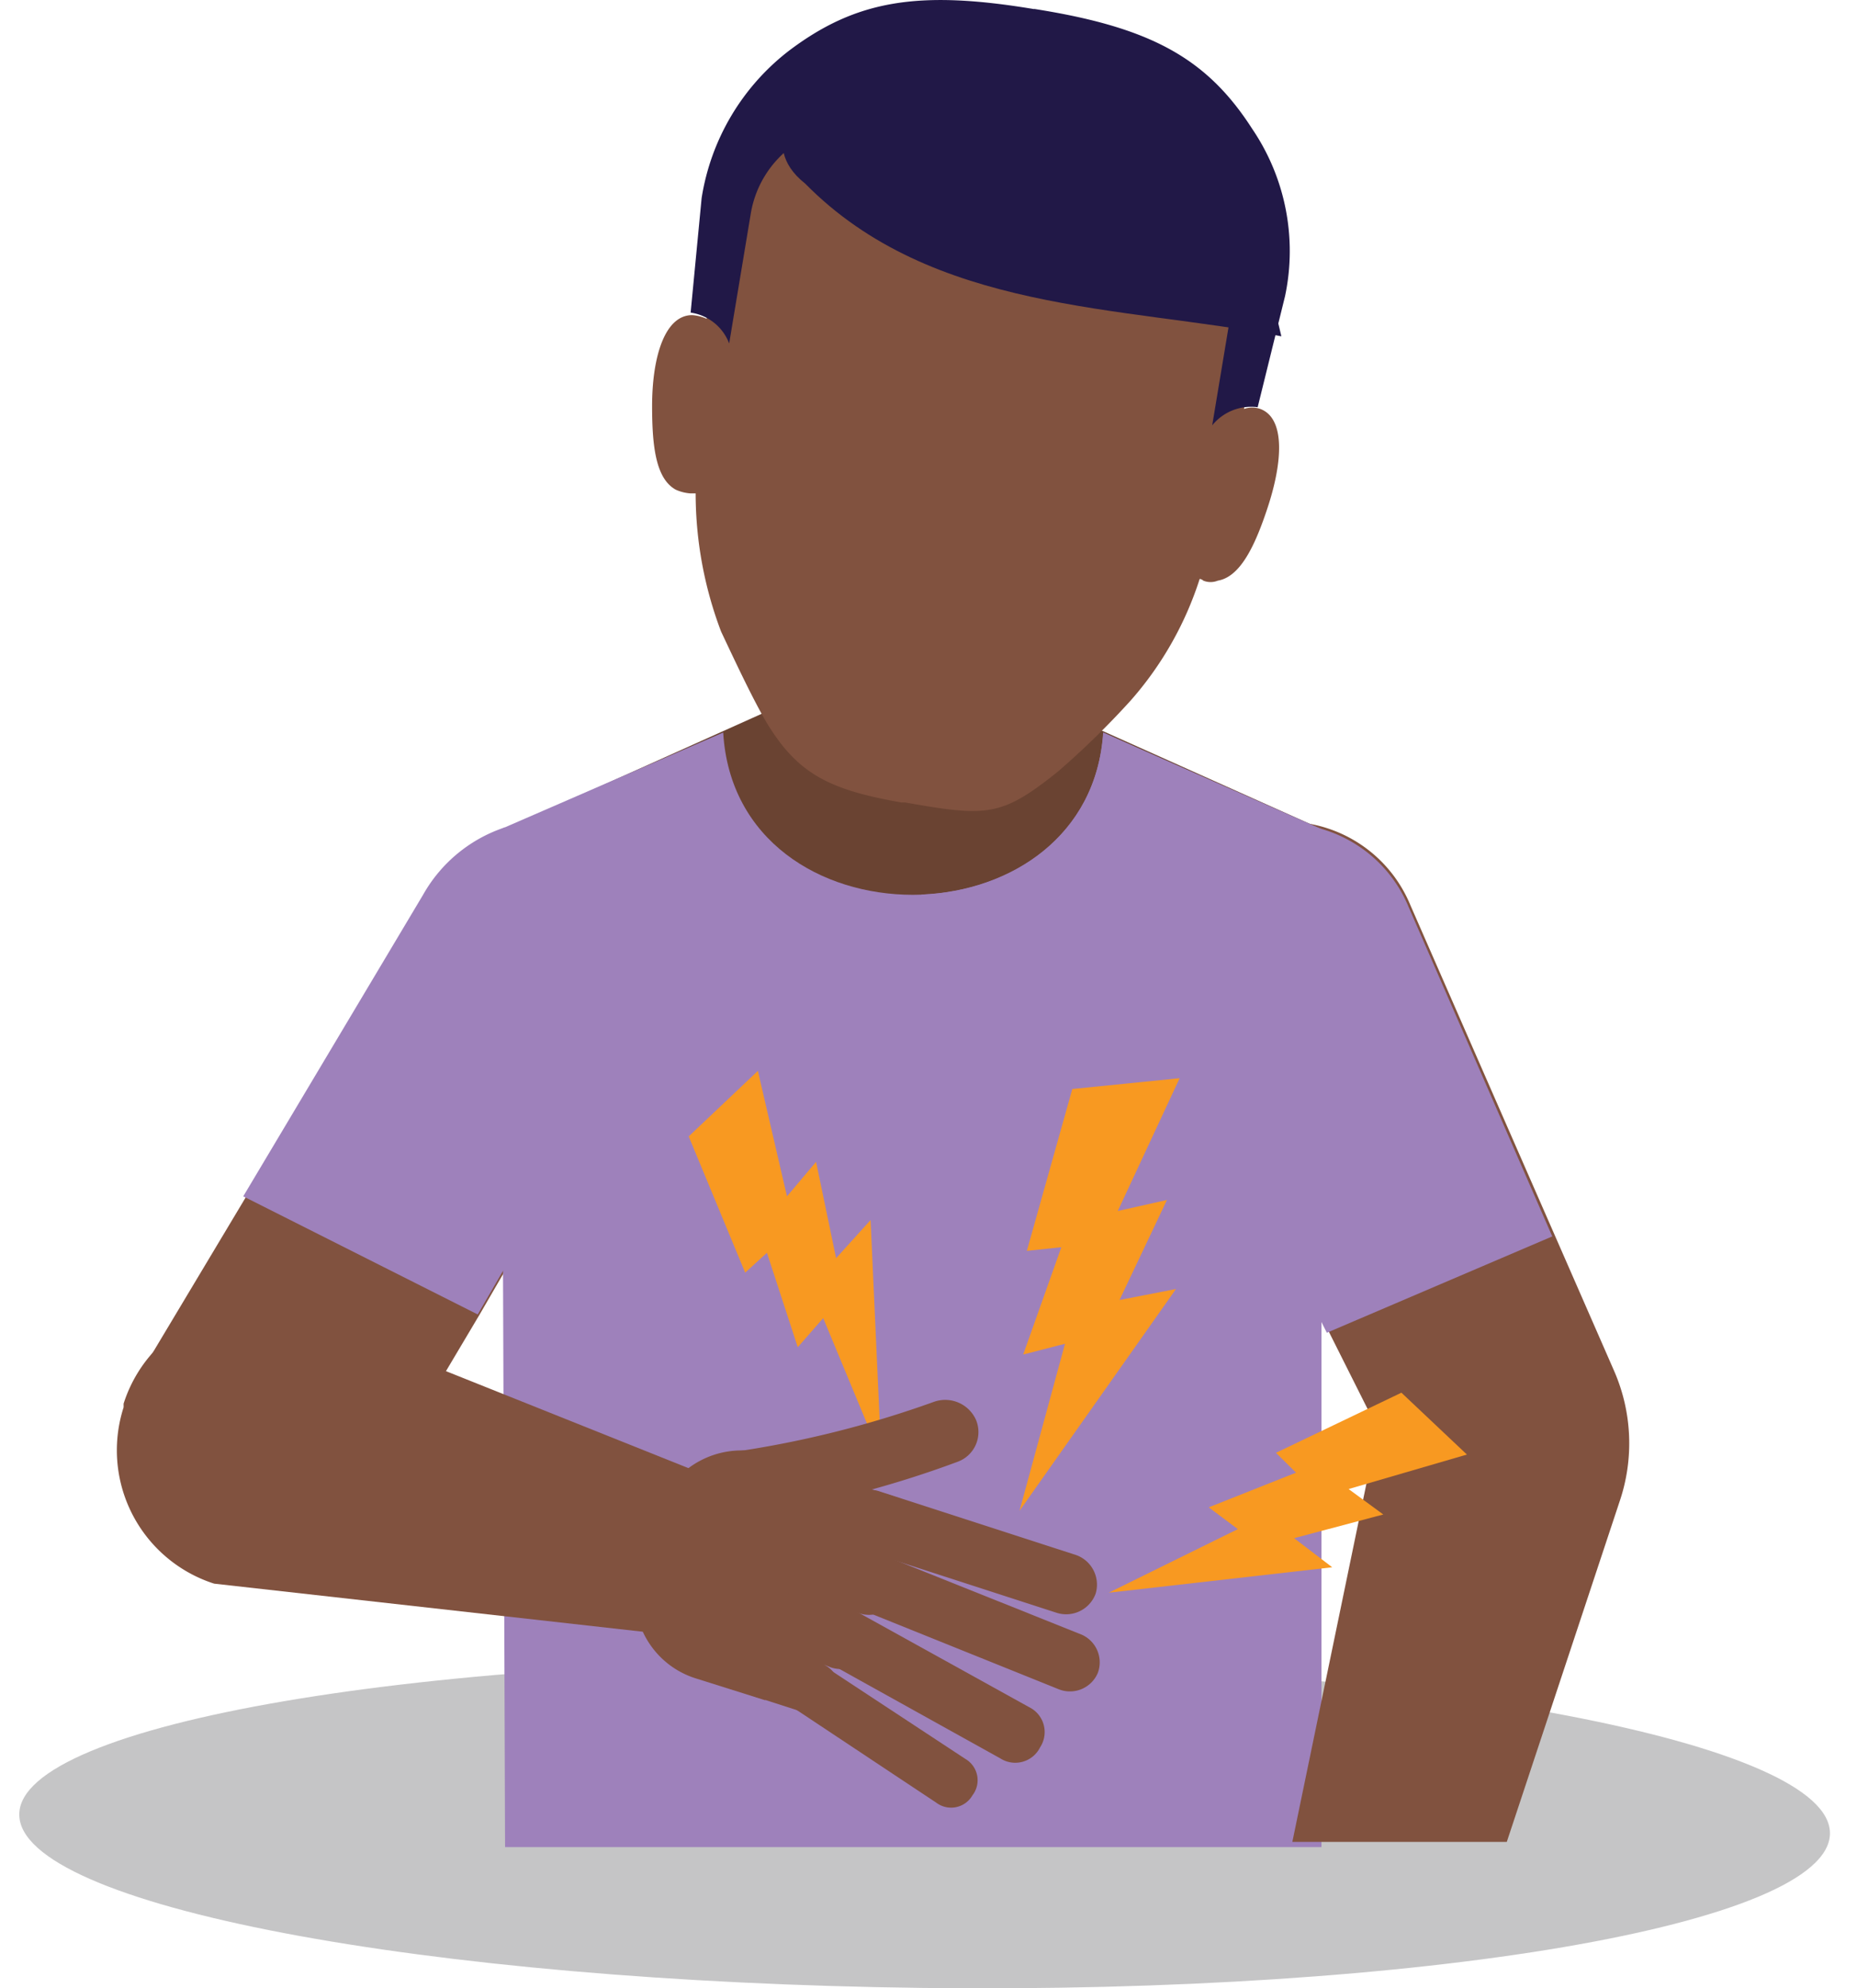
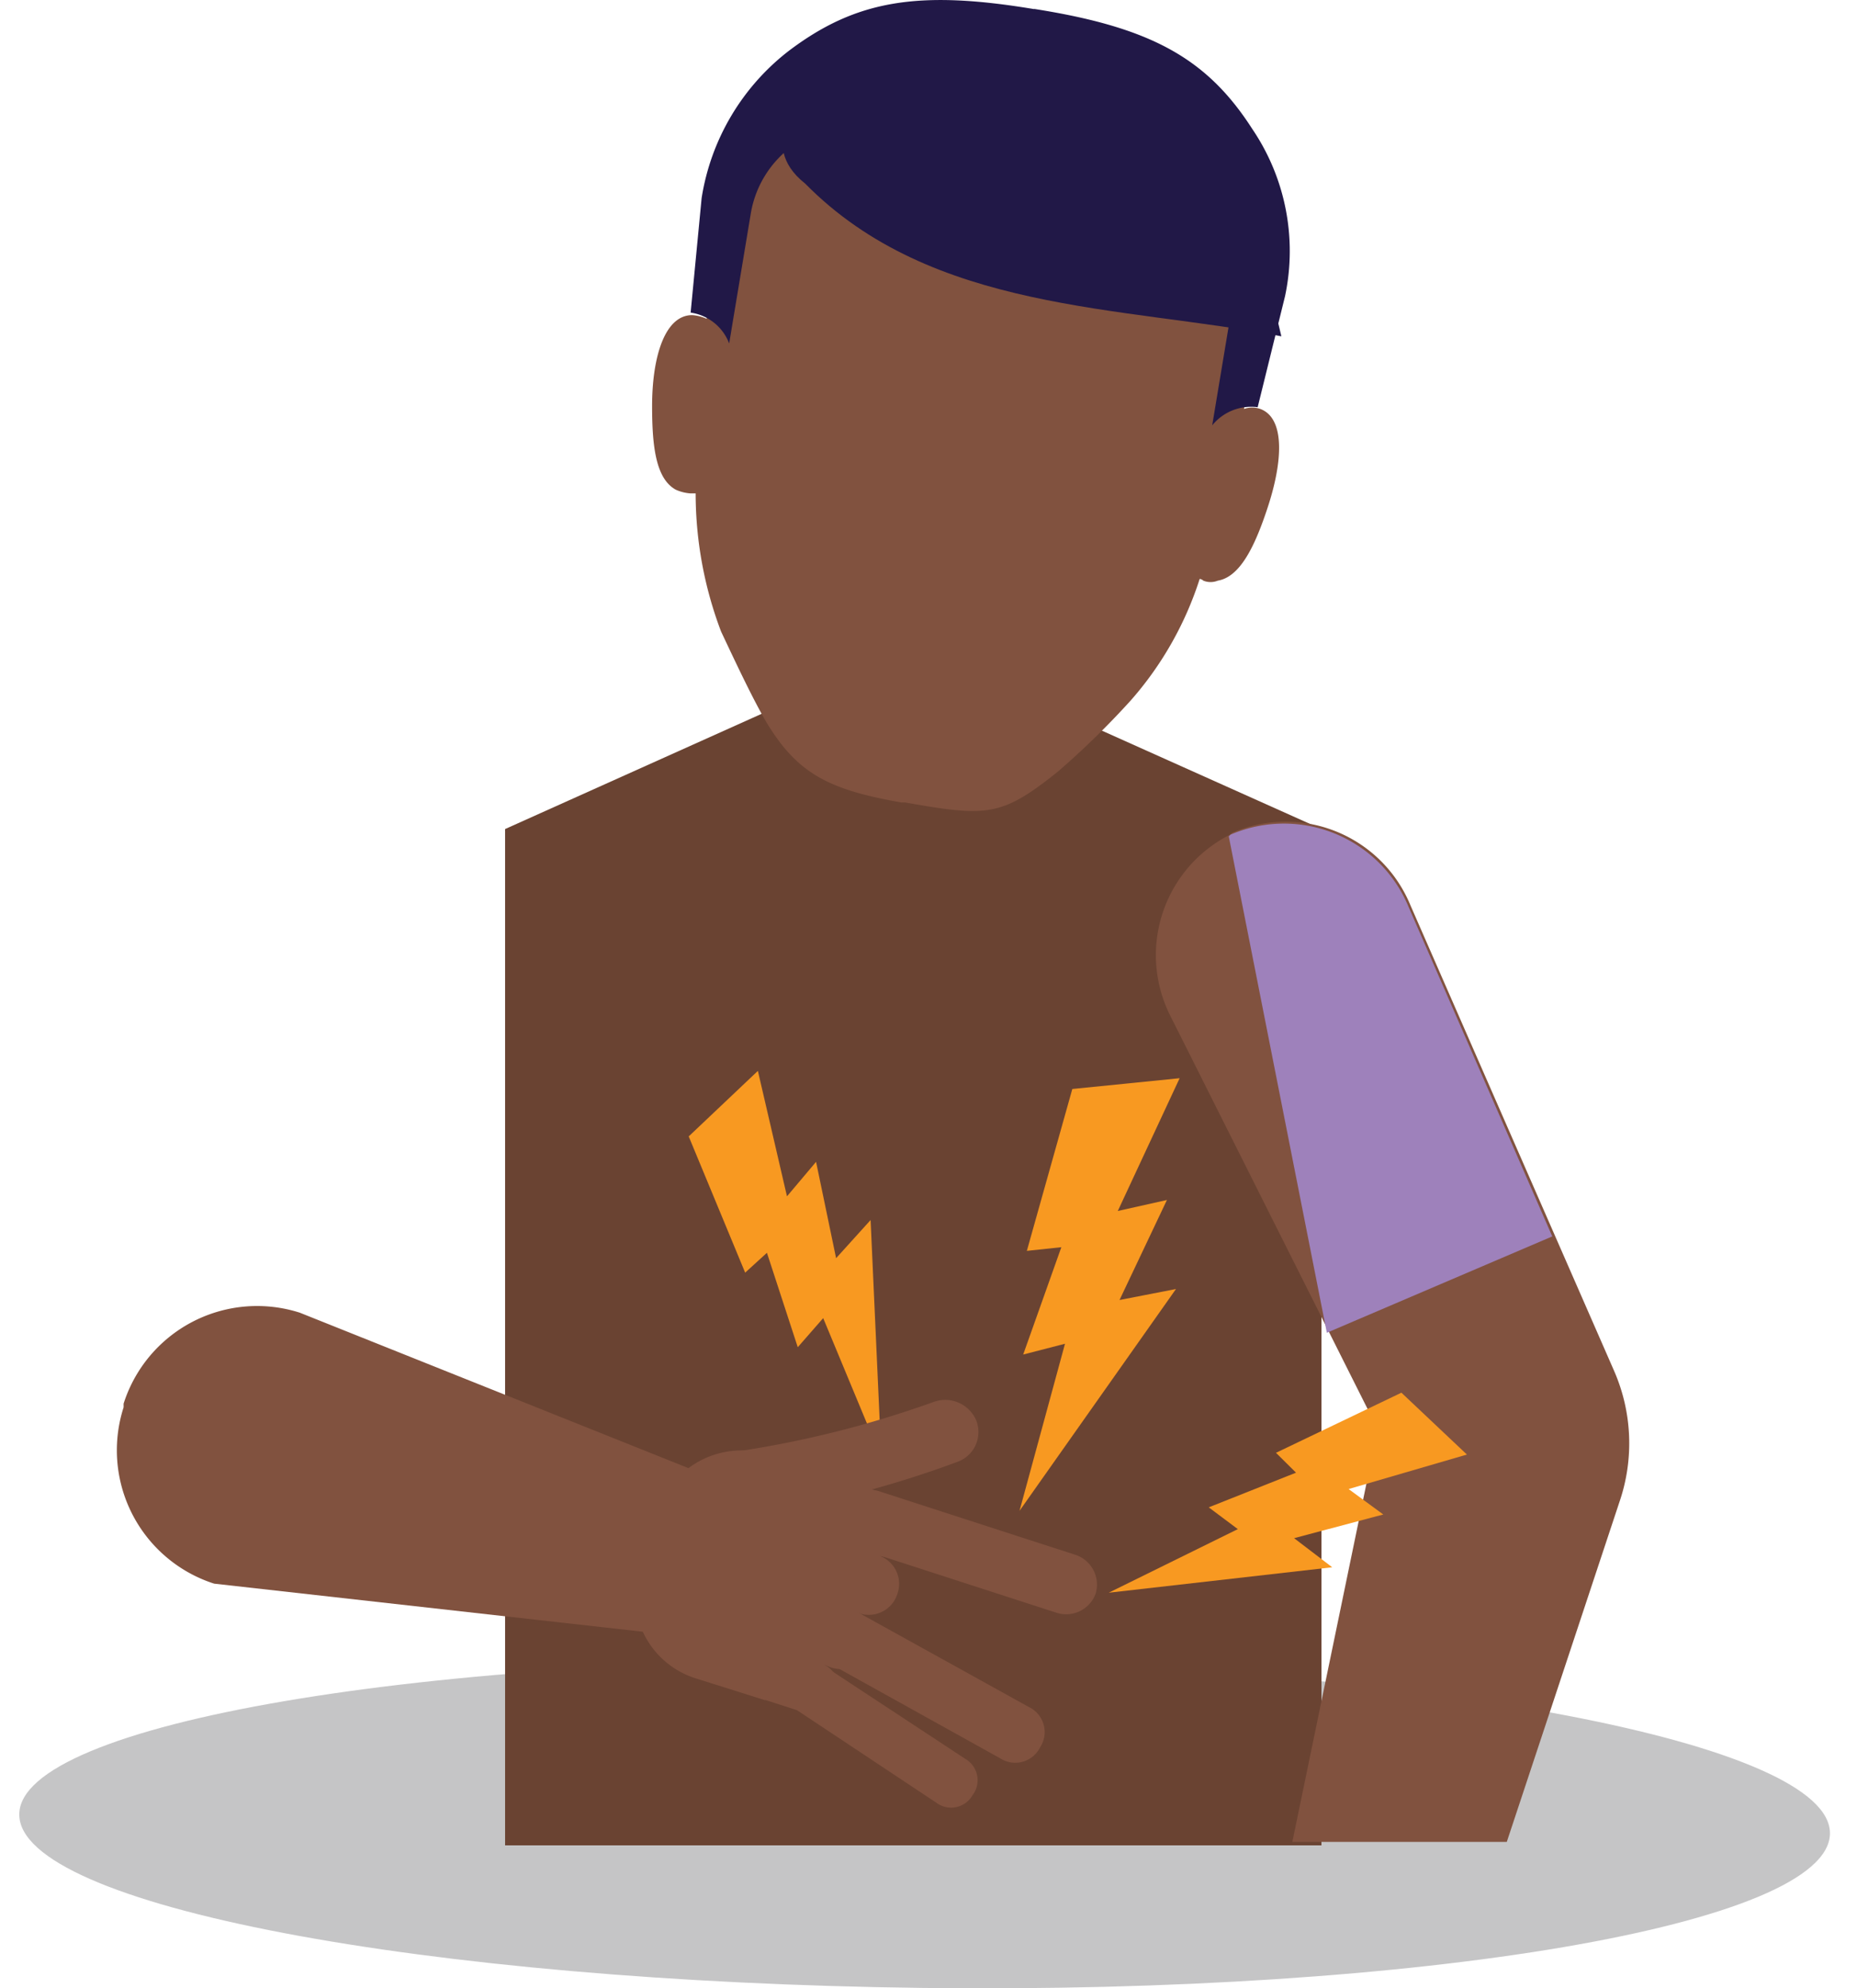
<svg xmlns="http://www.w3.org/2000/svg" width="80.239" height="85.901" data-name="Layer 7" version="1.1" viewBox="-12 -10 96.381 103.18">
  <defs>
    <style>.cls-1{fill:none;}.cls-2{fill:#6e6f72;opacity:0.4;isolation:isolate;}.cls-3{clip-path:url(#clip-path);}.cls-4{fill:#81523f;}.cls-5{fill:#6a4332;}.cls-6{fill:#211847;}.cls-7{fill:#9e81bb;}.cls-8{fill:#f89921;}</style>
    <clipPath id="clip-path" transform="translate(-2.76 -13.05)">
      <rect class="cls-1" x="-25.36" y="-10.15" width="162.38" height="141.63" />
    </clipPath>
  </defs>
  <title>products-digestive</title>
  <path class="cls-2" d="m-11 84.162c0 4.72 20.959 8.68 46.906 9s46.989-3.3 47.071-8c0.083-4.7-20.959-8.68-46.906-9-25.947-0.32-47.071 3.28-47.071 8z" stroke-width=".909" />
  <g class="cls-3" transform="translate(-16.825 -10.018)" clip-path="url(#clip-path)">
-     <path class="cls-4" transform="translate(-2.76,-13.05)" d="m41.26 66.38-7.36 12.45-1.42 2.45-6.23 10.48-11.7-6.89 5.76-9.62 9.34-15.66a7.44 7.44 0 0 1 4.25-3.4 6.29 6.29 0 0 1 5.19 0.57l0.09 0.09c3.21 1.69 4.15 6.03 2.08 9.53z" />
    <path class="cls-5" transform="translate(-2.76,-13.05)" d="m55 42.22c-0.19 0-1.23 0-7.55 0.09v7.69h-0.09l-13.56 6.09v52.74h42.37v-52.74l-13.59-6.09h-0.09v-7.59c-6.23-0.1-7.27-0.19-7.49-0.19z" />
    <path class="cls-4" transform="translate(-2.76,-13.05)" d="m73 34.29a1.31 1.31 0 0 0-0.85 0l1-6.32a9.61 9.61 0 0 0-7.83-11l-9.06-1.51a9.61 9.61 0 0 0-11 7.83l-1 6.32a2.22 2.22 0 0 0-0.75-0.19c-1.42 0-2.08 2.17-2.08 4.72 0 2.08 0.19 3.77 1.23 4.34a2.22 2.22 0 0 0 0.75 0.19h0.28a20.24 20.24 0 0 0 1.32 7.17c0.94 2 1.7 3.59 2.36 4.72 1.6 2.64 3.21 3.49 7 4.15h0.19c4.25 0.75 5 0.75 7.93-1.6a43.25 43.25 0 0 0 3.77-3.68 17.7 17.7 0 0 0 3.59-6.32 0.33 0.33 0 0 1 0.19 0.09 1 1 0 0 0 0.75 0c1.13-0.19 1.89-1.7 2.55-3.68 0.85-2.52 0.94-4.75-0.34-5.23z" />
    <path class="cls-6" transform="translate(-2.76,-13.05)" d="m61.26 13.54c-6-1-9.25-0.47-12.74 2.17a12 12 0 0 0-4.52 7.64l-0.57 5.94a2.52 2.52 0 0 1 2 1.6l1.13-6.79a5.44 5.44 0 0 1 6.23-4.43l14.41 2.45a5.44 5.44 0 0 1 4.43 6.23l-1.13 6.79a2.6 2.6 0 0 1 2.36-0.94l1.42-5.76a11.29 11.29 0 0 0-1.7-8.68c-2.36-3.68-5.28-5.28-11.32-6.23z" />
    <path class="cls-6" transform="translate(-2.76,-13.05)" d="m74.09 30.52c-8.3-1.6-18.12-1.23-24.72-7.93-2.64-2.08 0-4.62 0-4.62l22.63 3.78z" />
-     <path class="cls-7" transform="translate(-2.76,-13.05)" d="m76.17 56.18v52.74h-42.37l-0.19-52.84 11.51-5c0.66 11.23 19 11.23 19.72 0z" />
    <path class="cls-4" transform="translate(-2.76,-13.05)" d="m80.79 60.05a7 7 0 0 0-9.25-3.77l-0.09 0.09a7 7 0 0 0-3.11 9.44l10.75 21.42-4.43 21.42h11.13l5.85-17.65a9.38 9.38 0 0 0-0.28-6.79z" />
-     <path class="cls-7" transform="translate(-2.76,-13.05)" d="m33.8 56v22.83l-1.42 2.45-12.17-6.13 9.34-15.66a7.62 7.62 0 0 1 4.25-3.49z" />
-     <path class="cls-7" transform="translate(-2.76,-13.05)" d="m76.45 82.23 11.7-5-7.45-17.08a7 7 0 0 0-9.25-3.77l-0.09 0.09a7 7 0 0 0-3.11 9.44z" />
-     <path class="cls-7" transform="translate(-2.76,-13.05)" d="m76.17 87.32v-31.23l-11.32-5c-0.38 5.38-4.81 8.21-9.44 8.4v27.83z" />
+     <path class="cls-7" transform="translate(-2.76,-13.05)" d="m76.45 82.23 11.7-5-7.45-17.08a7 7 0 0 0-9.25-3.77l-0.09 0.09z" />
    <path class="cls-4" transform="translate(-2.76,-13.05)" d="m43.43 89.3-2.08 8.49-22.65-2.54a7.27 7.27 0 0 1-4.7-9.15v-0.19a7.27 7.27 0 0 1 9.15-4.72z" />
    <polygon class="cls-8" points="59.91 64.74 57.93 70.31 60.1 69.75 57.74 78.42 65.86 66.91 62.93 67.48 65.39 62.29 62.84 62.86 66.05 55.97 60.48 56.53 58.12 64.93" />
    <polygon class="cls-8" points="44.63 65.03 46.23 69.93 47.55 68.42 50.57 75.69 50.01 63.33 48.22 65.31 47.18 60.31 45.67 62.1 44.16 55.59 40.57 58.99 43.5 66.06" />
    <polygon class="cls-8" points="72.09 76.44 67.56 78.24 69.07 79.37 62.37 82.67 73.97 81.35 71.99 79.84 76.62 78.61 74.82 77.29 80.96 75.5 77.56 72.29 71.05 75.41" />
    <path class="cls-4" transform="translate(-2.76,-13.05)" d="m43.9 90.34a1.59 1.59 0 0 1 1.51-1.89 53.42 53.42 0 0 0 10.66-2.64 1.75 1.75 0 0 1 2.17 0.94 1.64 1.64 0 0 1-0.94 2.17 53.5 53.5 0 0 1-11.13 2.83 2 2 0 0 1-2.27-1.41z" />
    <path class="cls-4" transform="translate(-2.76,-13.05)" d="m51.26 91.47a1.55 1.55 0 0 1 2-1l10.19 3.3a1.63 1.63 0 0 1 1 2 1.63 1.63 0 0 1-2 1l-10.19-3.3a1.59 1.59 0 0 1-1-2z" />
-     <path class="cls-4" transform="translate(-2.76,-13.05)" d="m50.31 94.3a1.64 1.64 0 0 1 2.08-0.94l11.32 4.53a1.57 1.57 0 0 1 0.85 2 1.57 1.57 0 0 1-2 0.85l-11.3-4.55a1.38 1.38 0 0 1-0.95-1.89z" />
    <path class="cls-4" transform="translate(-2.76,-13.05)" d="m49.46 97.13a1.69 1.69 0 0 1 2.17-0.66l9.37 5.19a1.44 1.44 0 0 1 0.57 2.08 1.44 1.44 0 0 1-2.08 0.57l-9.34-5.19a1.3 1.3 0 0 1-0.69-1.99z" />
    <path class="cls-4" transform="translate(-2.76,-13.05)" d="m48.62 100a1.3 1.3 0 0 1 1.89-0.38l7.17 4.72a1.28 1.28 0 0 1 0.38 1.89 1.28 1.28 0 0 1-1.89 0.38l-7.17-4.76a1.3 1.3 0 0 1-0.38-1.85z" />
    <path class="cls-4" transform="translate(-2.76,-13.05)" d="m40.78 94.4 0.94-2.92a4.58 4.58 0 0 1 5.76-2.92l3.59 1.13-3.77 11.61-3.59-1.13a4.51 4.51 0 0 1-2.93-5.77z" />
    <path class="cls-4" transform="translate(-2.76,-13.05)" d="m46.73 101.1 2.64 0.85a1.37 1.37 0 0 0 1.7-0.85 1.37 1.37 0 0 0-0.85-1.7l0.47 0.19a1.55 1.55 0 0 0 2-1 1.55 1.55 0 0 0-1-2l0.47 0.19a1.55 1.55 0 0 0 2-1 1.55 1.55 0 0 0-1-2 1.55 1.55 0 0 0 2-1 1.55 1.55 0 0 0-1-2l-3.59-1.13z" />
  </g>
</svg>